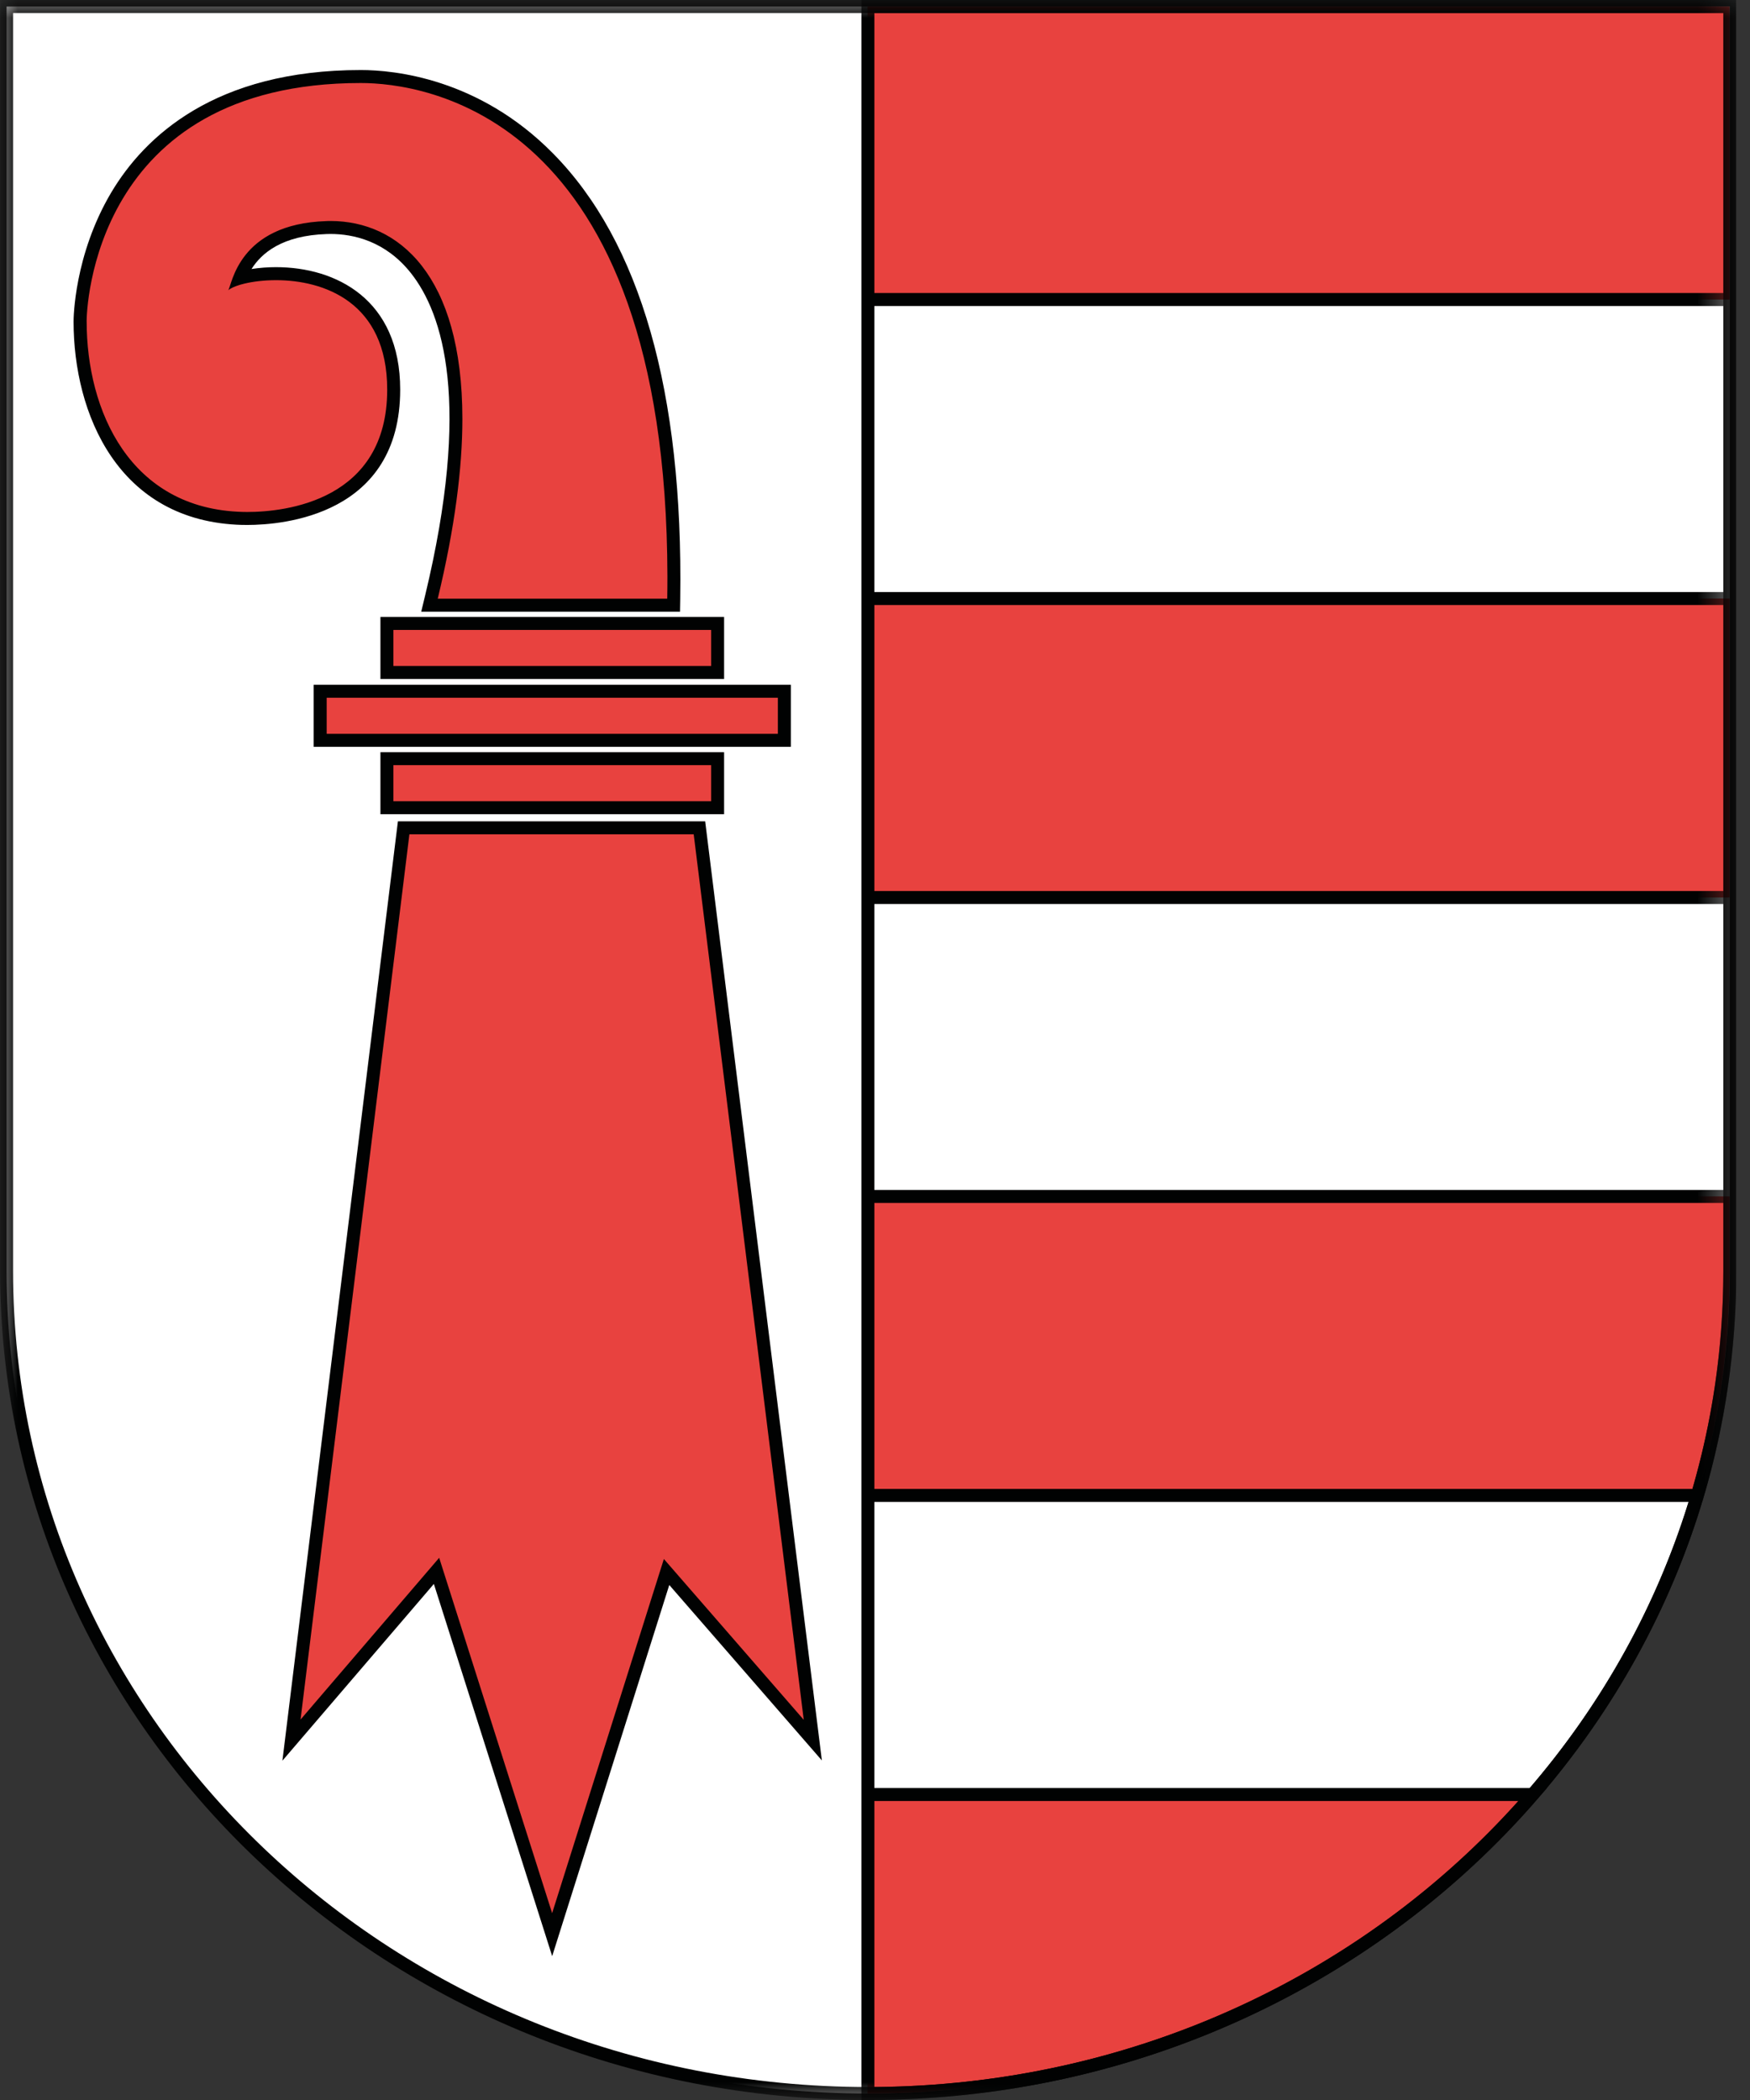
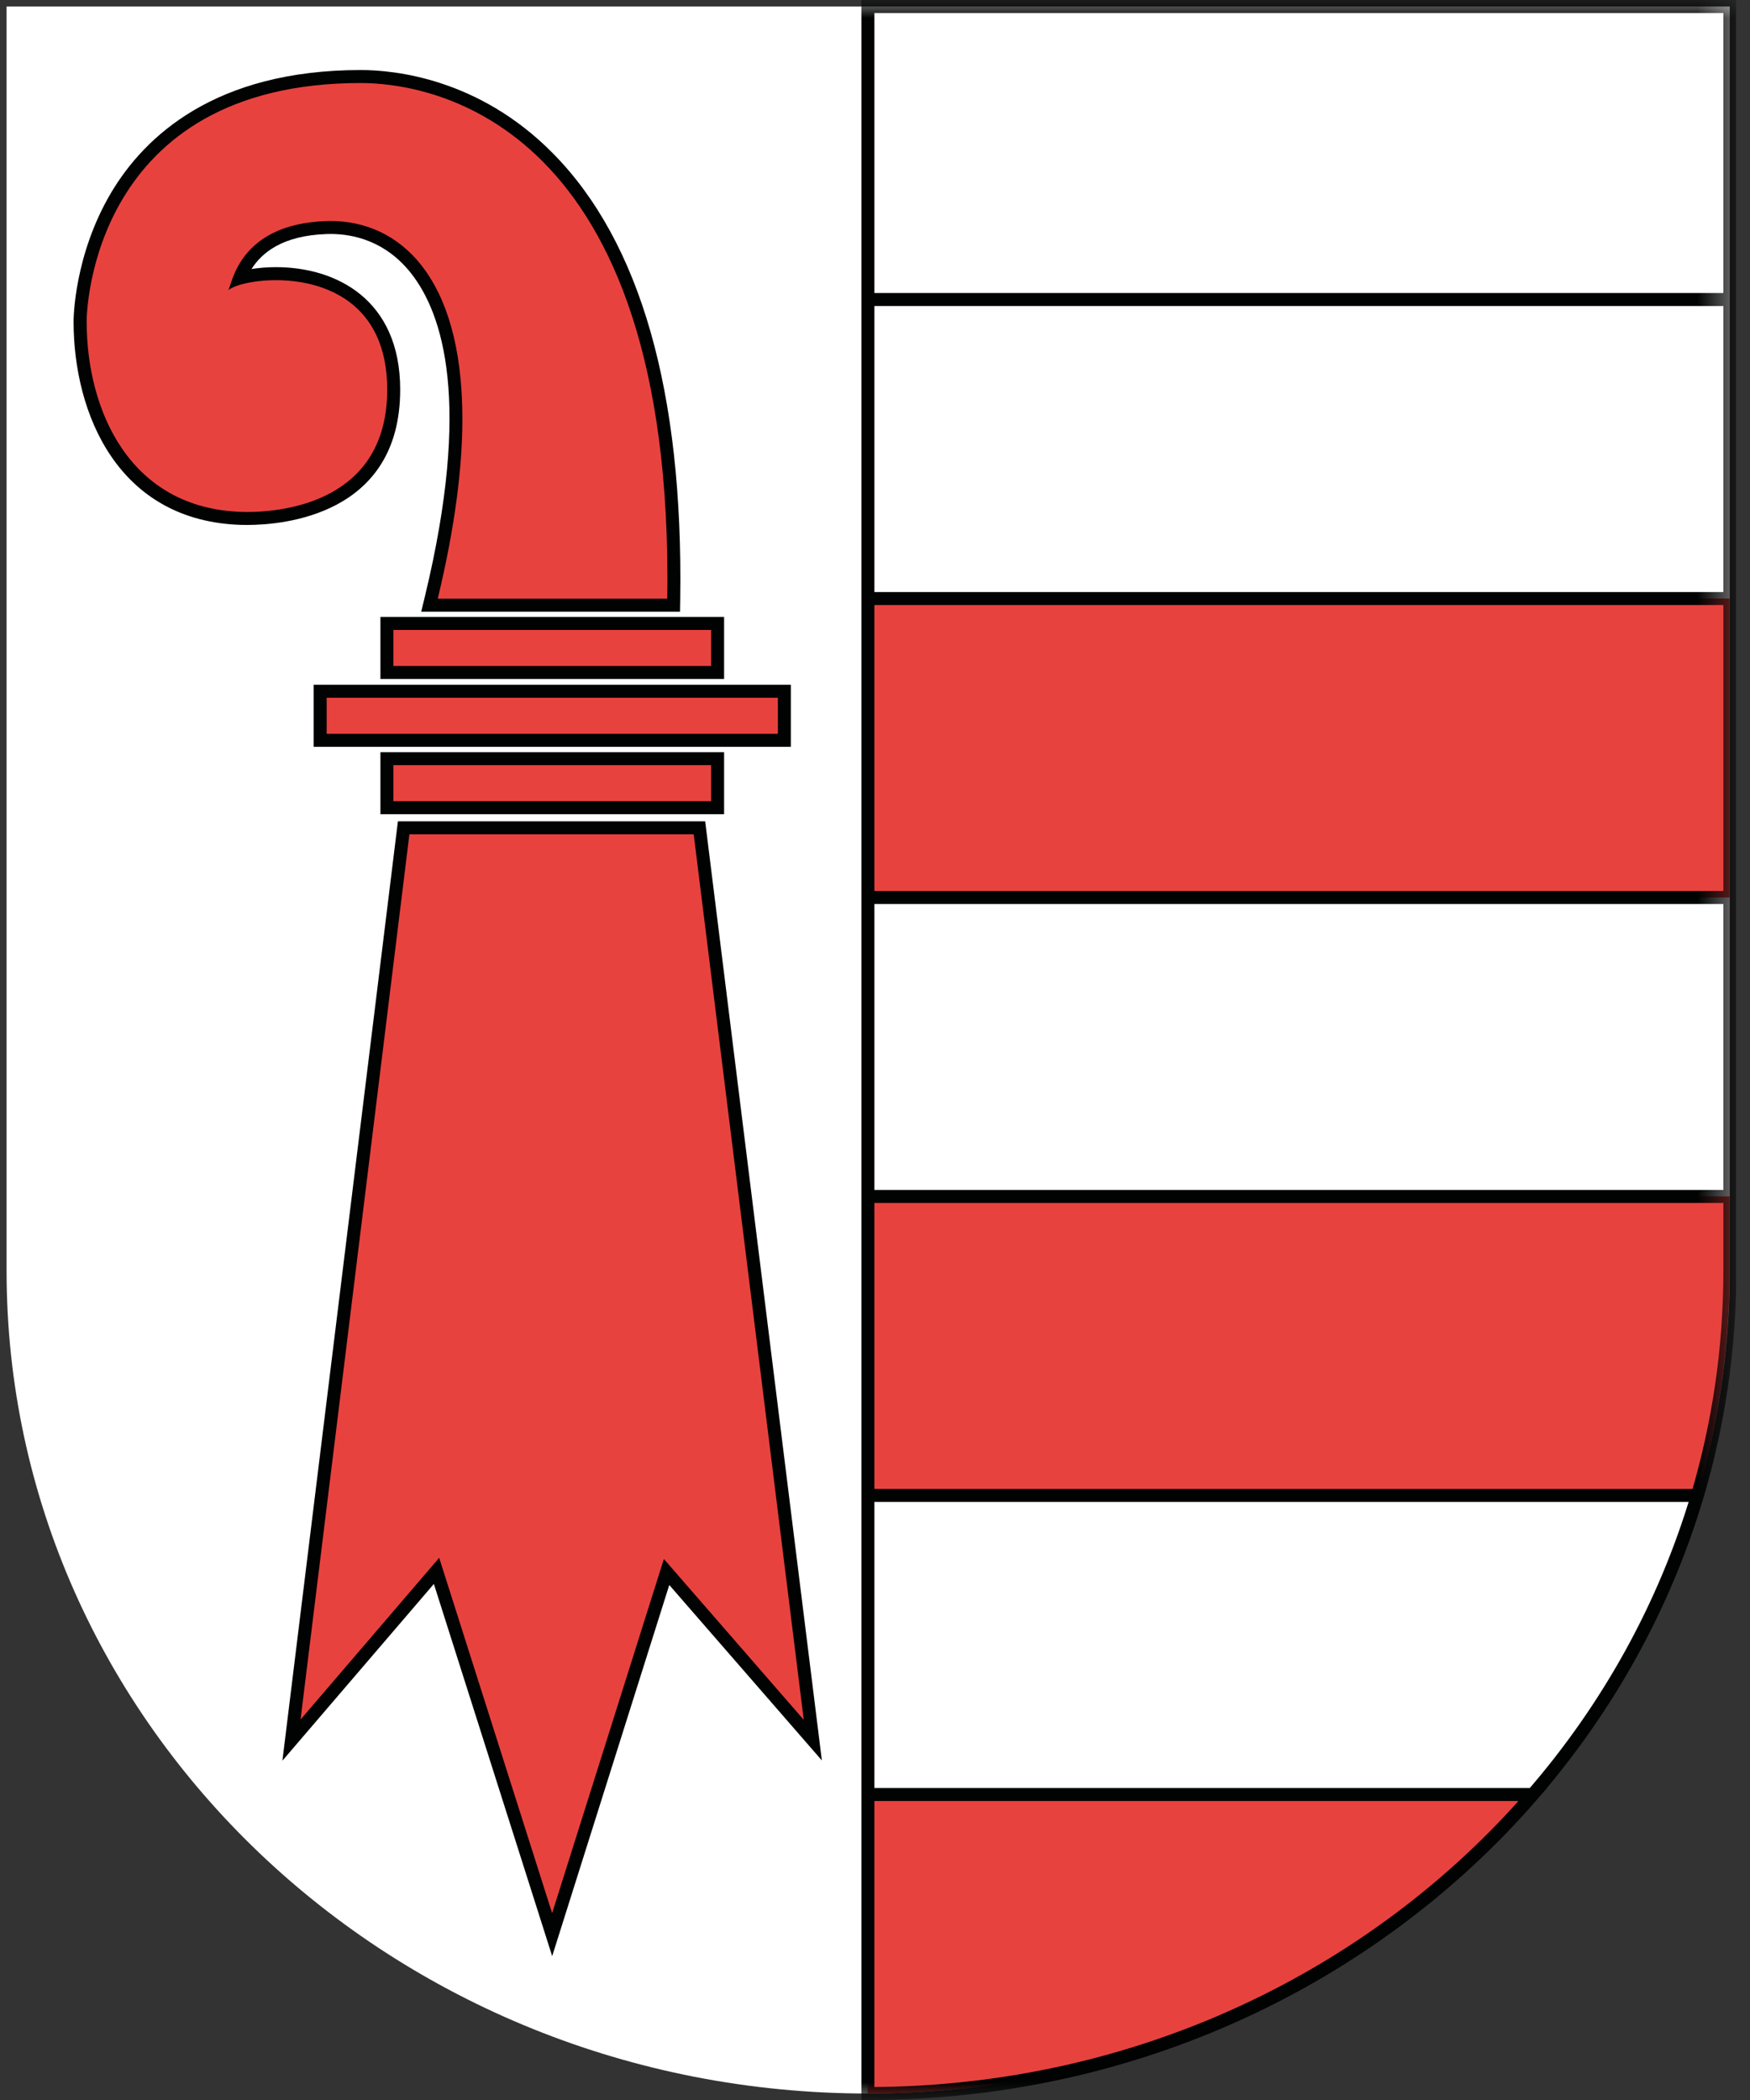
<svg xmlns="http://www.w3.org/2000/svg" width="50" height="60" viewBox="0 0 50 60" fill="none">
  <rect x="0" y="0" width="50" height="60" fill="#333333" stroke="none" />
  <g clip-path="url(#clip0_394_7872)">
    <path d="M24.788 0.186H49.422V36.311C49.422 49.291 38.401 59.815 24.803 59.815C11.208 59.815 0.188 49.291 0.188 36.311V0.186H24.788Z" fill="white" />
-     <path d="M49.416 0.186H24.789V8.558H49.416V0.186Z" fill="#E8423F" />
    <path d="M49.416 17.1H24.789V25.643H49.416V17.1Z" fill="#E8423F" />
    <path d="M24.789 42.726H48.49C49.092 40.689 49.417 38.533 49.417 36.31V34.184H24.789V42.726Z" fill="#E8423F" />
    <path d="M43.788 51.272H24.789V59.814H24.868C32.482 59.791 39.284 56.473 43.788 51.272Z" fill="#E8423F" />
    <mask id="mask0_394_7872" style="mask-type:luminance" maskUnits="userSpaceOnUse" x="0" y="0" width="50" height="60">
      <path d="M49.608 0H0V60H49.608V0Z" fill="white" />
    </mask>
    <g mask="url(#mask0_394_7872)">
      <path d="M24.797 25.643H49.425M24.797 25.643V17.101M24.797 25.643V34.184M49.425 25.643V17.101M49.425 25.643V34.184H24.797M49.425 17.101H24.797M49.425 17.101V8.557H24.797V17.101M24.797 51.272H43.795C39.292 56.474 32.49 59.791 24.876 59.815H24.797V51.272ZM24.797 51.272H43.793C45.936 48.796 47.554 45.899 48.497 42.726H24.797M24.797 51.272V42.726M24.797 42.726H48.498C49.1 40.69 49.425 38.533 49.425 36.31V34.184H24.797M24.797 42.726V34.184M49.425 8.558V0.186H24.797V8.558H49.425Z" stroke="#010202" stroke-width="0.371" />
    </g>
    <mask id="mask1_394_7872" style="mask-type:luminance" maskUnits="userSpaceOnUse" x="0" y="0" width="50" height="60">
-       <path d="M49.608 0H0V60H49.608V0Z" fill="white" />
-     </mask>
+       </mask>
    <g mask="url(#mask1_394_7872)">
      <path d="M24.788 0.186H49.422V36.311C49.422 49.291 38.401 59.815 24.803 59.815C11.208 59.815 0.188 49.291 0.188 36.311V0.186H24.788Z" stroke="#010202" stroke-width="0.371" />
    </g>
    <path d="M2.289 9.186C2.289 11.726 3.505 14.726 6.934 14.811C7.583 14.829 9.207 14.751 10.281 13.707C10.924 13.08 11.25 12.212 11.25 11.131C11.25 9.313 10.324 8.51 9.547 8.154C8.606 7.728 7.495 7.773 6.851 7.965C7.057 7.43 7.567 6.559 9.332 6.503C10.04 6.48 11.052 6.66 11.857 7.647C12.822 8.829 13.688 11.423 12.328 17.063L12.275 17.291H19.25L19.252 17.108C19.339 11.244 18.133 7.004 15.664 4.505C13.596 2.412 11.234 2.185 10.313 2.185C2.382 2.186 2.289 9.116 2.289 9.186Z" fill="#E8423F" />
    <path d="M10.31 2.001C6.139 2.001 4.131 3.902 3.18 5.497C2.114 7.292 2.102 9.109 2.102 9.185C2.102 11.809 3.365 14.908 6.925 14.998H6.989L7.062 14.999C8.089 14.999 11.434 14.721 11.434 11.132C11.434 8.553 9.6 7.633 7.885 7.633C7.661 7.633 7.418 7.65 7.186 7.686C7.474 7.232 8.058 6.728 9.335 6.687C9.377 6.685 9.41 6.685 9.442 6.685C10.088 6.685 11.011 6.88 11.743 7.806C12.659 8.966 13.473 11.506 12.145 17.02L12.035 17.477H12.506H19.063H19.429L19.435 17.11C19.521 11.195 18.298 6.91 15.793 4.376C13.676 2.232 11.254 2.001 10.31 2.001ZM2.475 9.182C2.475 8.89 2.632 2.372 10.31 2.372C12.041 2.372 19.044 3.193 19.069 16.464C19.069 16.675 19.068 16.89 19.064 17.105H12.507C12.998 15.066 13.211 13.366 13.211 11.966C13.21 7.85 11.38 6.314 9.443 6.314C9.404 6.314 9.364 6.314 9.325 6.317C6.799 6.397 6.628 8.156 6.521 8.292C6.583 8.239 6.702 8.184 6.86 8.136C6.899 8.126 6.941 8.114 6.985 8.103C7.228 8.045 7.541 8.005 7.886 8.005C9.236 8.005 11.063 8.619 11.063 11.132C11.063 14.303 8.164 14.628 7.063 14.628C7.017 14.628 6.975 14.626 6.935 14.626C3.708 14.545 2.476 11.73 2.476 9.185V9.182H2.475Z" fill="#010202" />
    <path d="M20.503 17.813H11.055V19.214H20.503V17.813Z" fill="#E8423F" />
    <path d="M20.503 17.813H11.055V19.214H20.503V17.813Z" stroke="#010202" stroke-width="0.371" stroke-miterlimit="10" />
    <path d="M20.503 21.676H11.055V23.078H20.503V21.676Z" fill="#E8423F" />
    <path d="M20.503 21.676H11.055V23.078H20.503V21.676Z" stroke="#010202" stroke-width="0.371" stroke-miterlimit="10" />
    <path d="M22.41 19.75H9.148V21.152H22.41V19.75Z" fill="#E8423F" />
    <path d="M22.41 19.75H9.148V21.152H22.41V19.75Z" stroke="#010202" stroke-width="0.371" stroke-miterlimit="10" />
    <path d="M12.472 44.882L8.328 49.718L11.533 23.652H19.984L23.223 49.718L19.045 44.914L15.776 55.276L12.472 44.882Z" fill="#E8423F" />
    <path d="M12.472 44.882L8.328 49.718L11.533 23.652H19.984L23.223 49.718L19.045 44.914L15.776 55.276L12.472 44.882Z" stroke="#010202" stroke-width="0.371" stroke-miterlimit="10" />
  </g>
  <defs>
    <clipPath id="clip0_394_7872">
      <rect width="49.608" height="60" fill="white" />
    </clipPath>
  </defs>
</svg>